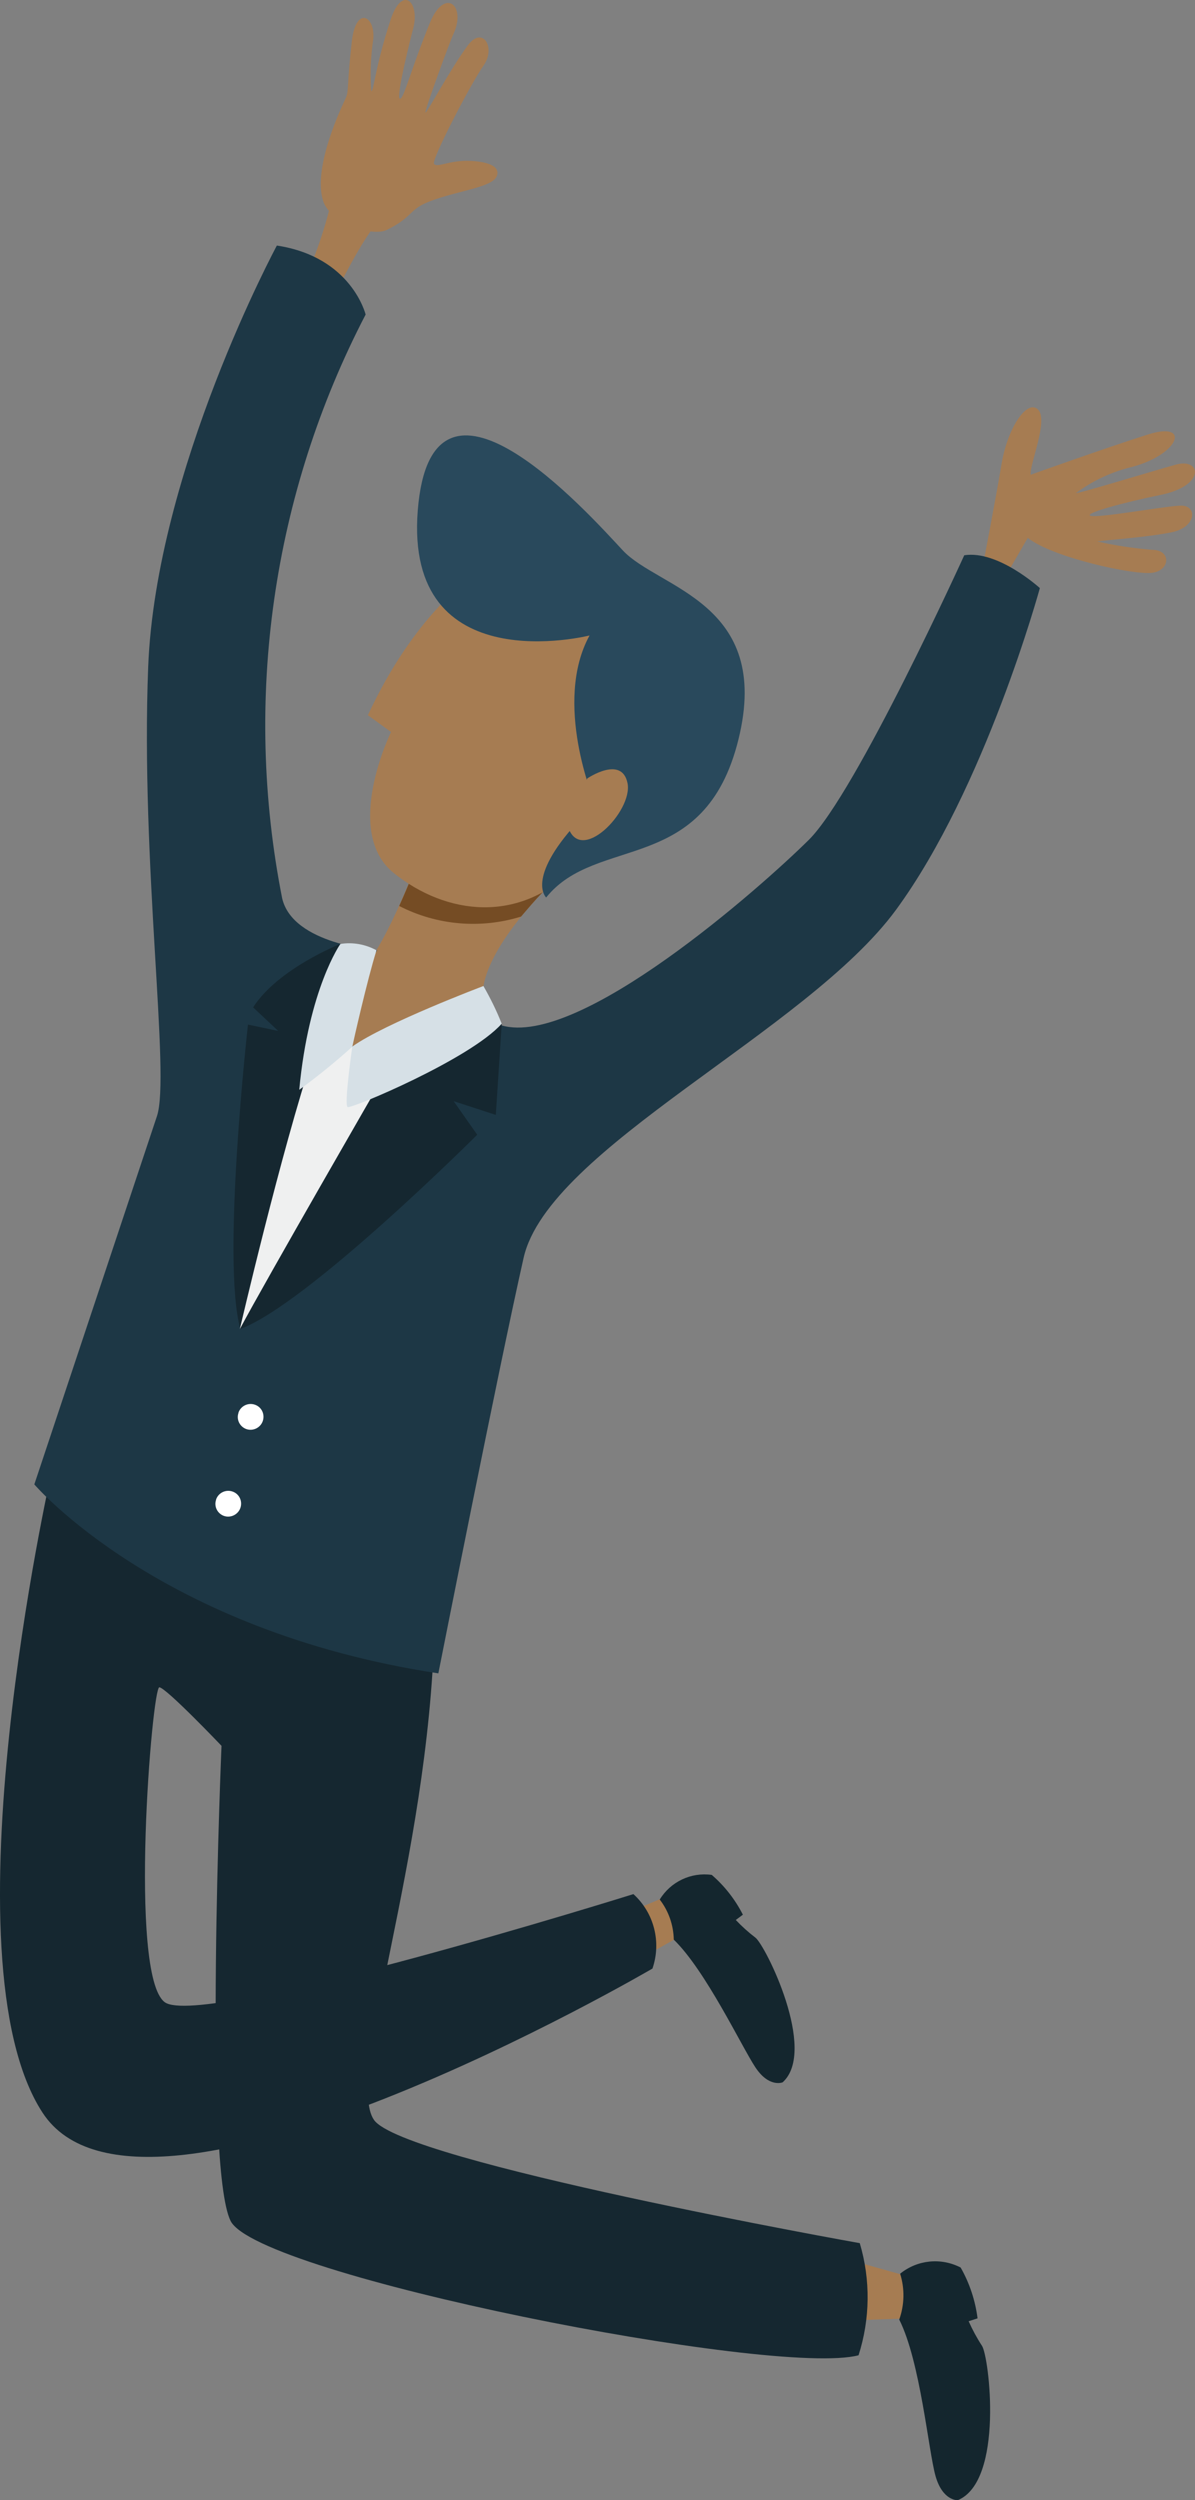
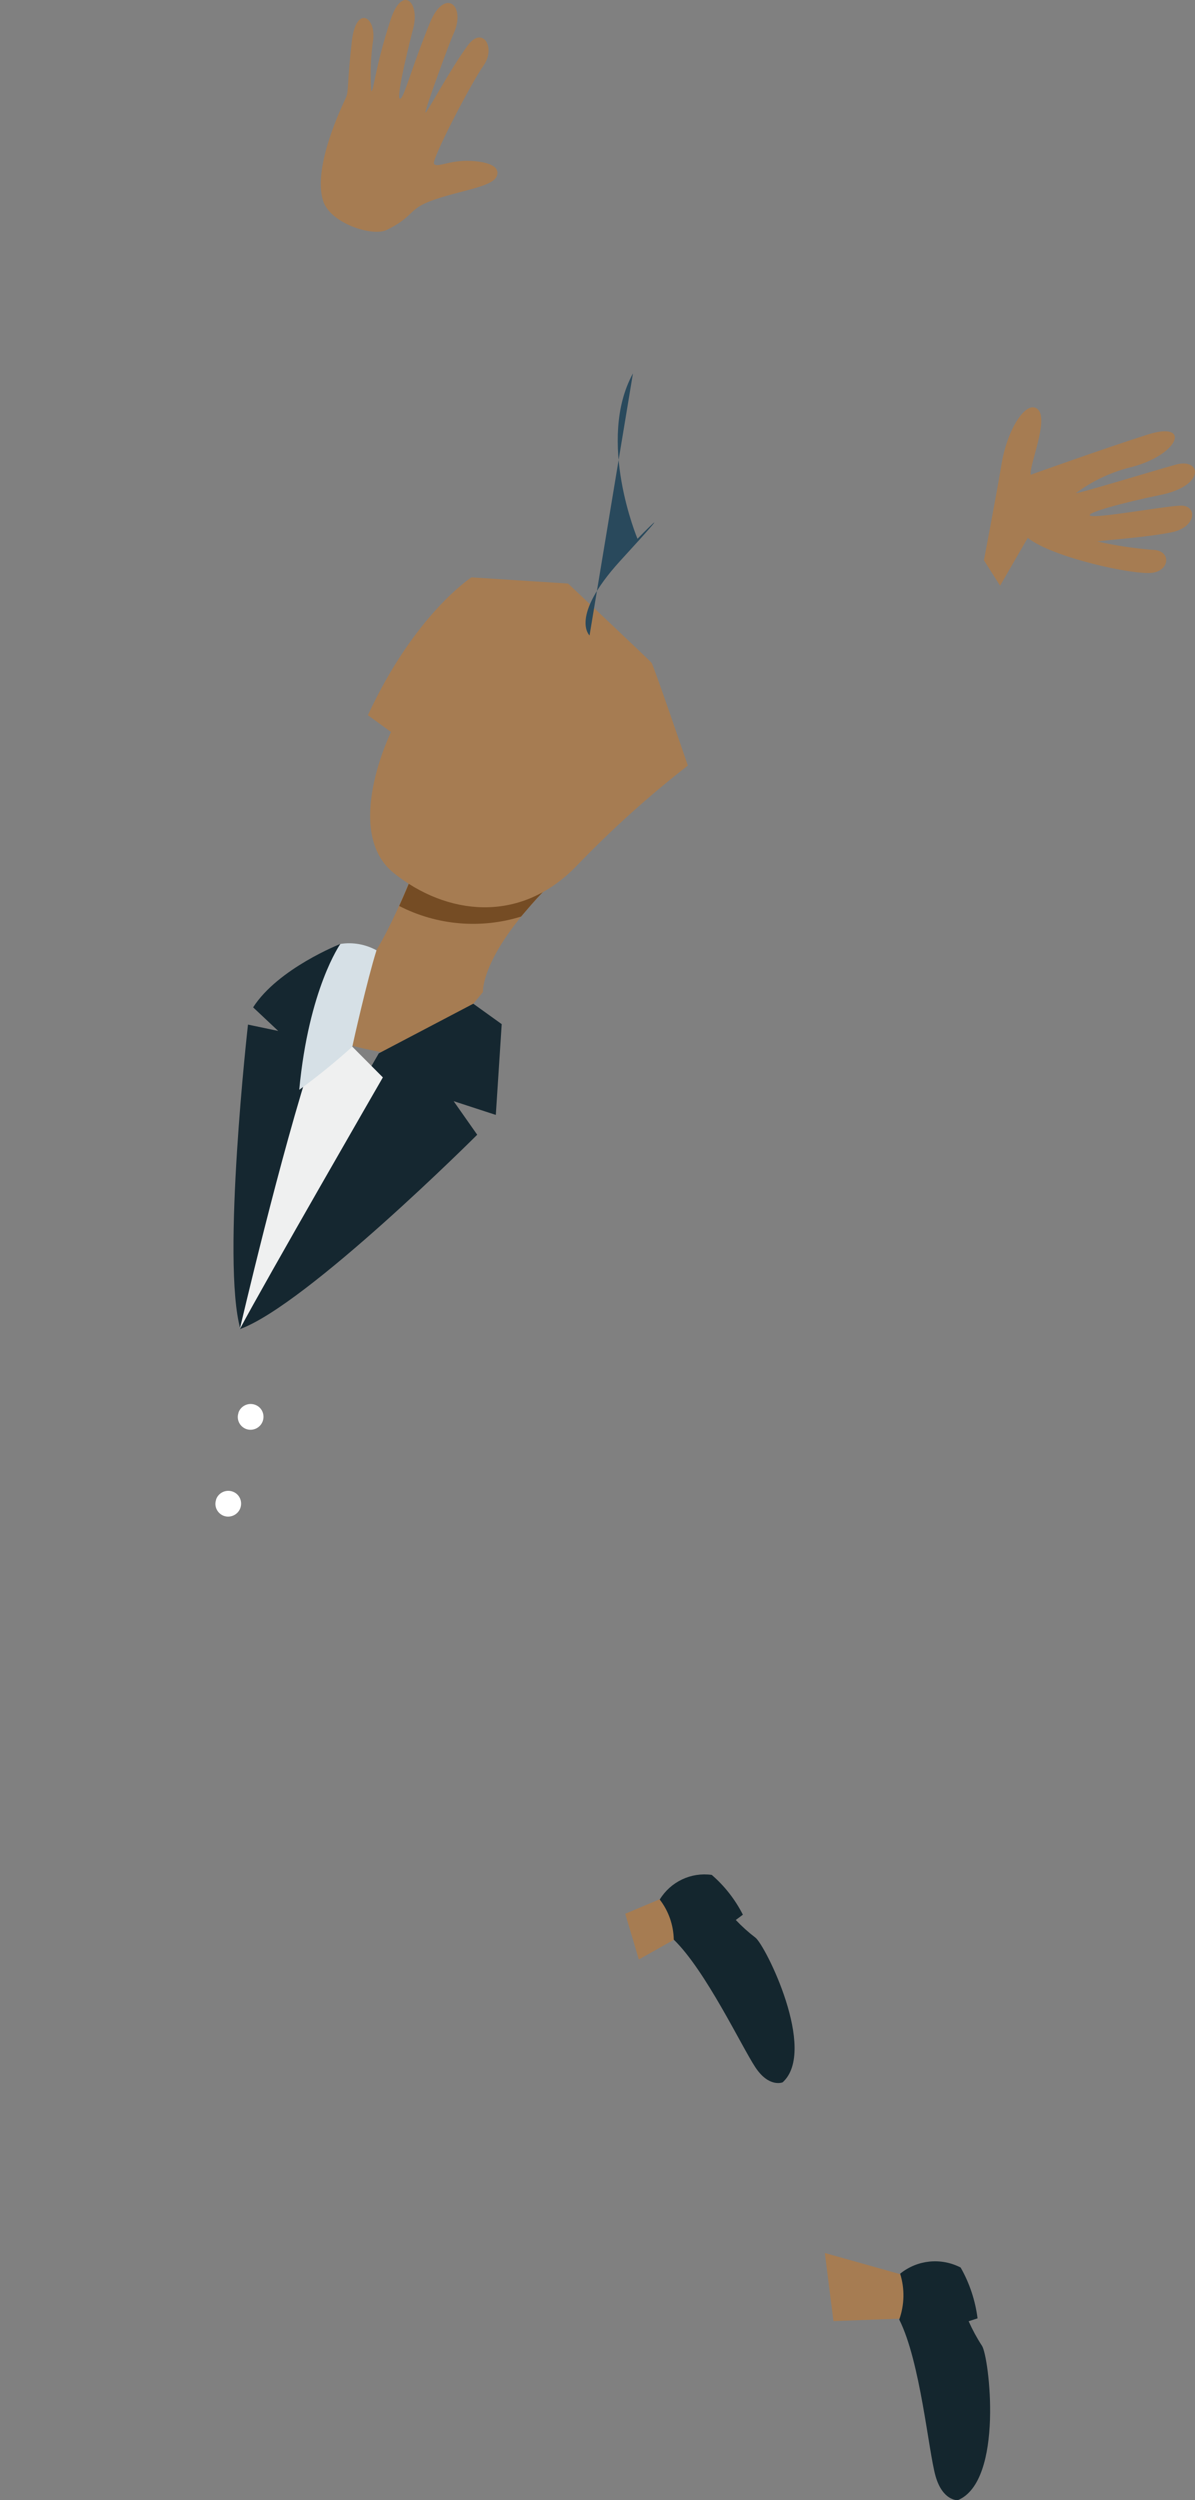
<svg xmlns="http://www.w3.org/2000/svg" viewBox="0 0 79.03 165.25">
  <rect x="0" y="0" width="79.03" height="165.25" fill="#808080" stroke="none" />
  <defs>
    <style>
      .cls-1 {
        fill: #fff;
      }

      .cls-2 {
        fill: #eff0f0;
      }

      .cls-3 {
        fill: #a67c52;
      }

      .cls-4 {
        fill: #d6e0e6;
      }

      .cls-5 {
        fill: #152730;
      }

      .cls-6 {
        fill: #14262e;
      }

      .cls-7 {
        fill: #1d3745;
      }

      .cls-8 {
        fill: #29495c;
      }

      .cls-9 {
        fill: #754c24;
      }
    </style>
  </defs>
  <g id="art" />
  <g id="object" />
  <g id="background" />
  <g id="people">
    <g id="man_leap">
      <polygon class="cls-3" points="43.96 125.39 41.35 126.49 42.25 129.51 44.72 128.12 43.96 125.39" />
      <polygon class="cls-3" points="59.92 150.42 54.55 148.91 55.12 153.41 60.11 153.23 59.92 150.42" />
      <path class="cls-3" d="M25.57,15.2c1.61-.78,1.5-1.29,2.54-1.76,1.78-.8,4.46-1,4.75-1.81s-1.12-1-2-1c-1.22,0-2,.48-2.16,.19s2.44-5.3,3.28-6.49-.07-2.66-1.05-1.32c-1.21,1.65-2.68,4.44-2.79,4.43s1.6-4.67,1.85-5.2c.87-1.88-.58-3.11-1.56-.73-1.3,3.19-1.77,5.2-2,5s.76-4.13,.9-4.64c.45-1.75-.73-2.87-1.49-.59-1.1,3.36-1.12,4.85-1.29,4.73-.08-1.15-.03-2.31,.14-3.45,.12-1.52-1.15-2.18-1.42,.16-.34,3-.19,3.28-.4,3.75s-2.2,4.51-1.51,6.78c.45,1.51,3.27,2.41,4.21,1.95Z" />
-       <path class="cls-3" d="M25.33,14.39c-1,.61-3,4.73-3,4.73l-2.38-.2c1-2.12,1.74-4.36,2.19-6.67l2.74,.09,.45,2.05Z" />
      <path class="cls-3" d="M27.53,57.11s-2.18,5.93-4,7.45-.72,4.11-.68,4.37,5.53,1.25,5.65,.94,3.44-4.3,3.44-4.3c0,0-.17-2.32,4-6.64,3.31-3.46-8.41-1.82-8.41-1.82Z" />
      <path class="cls-3" d="M65.07,37.03s.76-3.95,1.17-6.38,1.7-4.28,2.41-3.58-.58,3.66-.49,4.31c0,0,4.91-1.76,7.75-2.66s2.14,1.27-1,2.13c-1.36,.32-2.63,.91-3.75,1.74,.11,.06,4.91-1.41,6.6-1.88s2,1.39-1,2c-2.56,.52-5.21,1.26-4.61,1.39s4.67-.61,5.87-.68,1.14,1.42-.53,1.76-4.43,.52-4.92,.61c1.2,.27,2.41,.45,3.63,.55,1.26,0,1.21,1.36,0,1.52s-6.58-1-8.23-2.31l-1.83,3.16-1.07-1.68Z" />
-       <path class="cls-5" d="M3.38,97.43s-7.21,32-.57,42.2,40.34-9.52,40.34-9.52c.6-1.74,.11-3.68-1.26-4.92,0,0-28.59,8.94-31,7.14s-.83-20.87-.35-20.81,4.11,3.87,4.11,3.87c0,0-1.19,27.8,.6,31.4s36,10.34,41.53,8.88c.77-2.41,.8-4.99,.08-7.41,0,0-30.23-5.38-32.13-8.15s3.61-17.09,4-32.45l-23.1-10.92-2.25,.69Z" />
      <path class="cls-6" d="M43.63,125.55c.72-1.18,2.07-1.82,3.44-1.63,.85,.73,1.55,1.63,2.06,2.63l-.47,.35c.4,.42,.83,.81,1.29,1.16,.66,.48,4.13,7.47,1.81,9.57,0,0-.9,.38-1.81-1s-3.29-6.4-5.39-8.43c-.02-.96-.34-1.89-.93-2.65Z" />
      <path class="cls-6" d="M59.53,150.28c1.13-.92,2.7-1.08,4-.41,.59,1.03,.97,2.18,1.12,3.36l-.59,.19c.25,.56,.54,1.1,.88,1.62,.48,.71,1.47,8.94-1.6,10.21,0,0-1,.06-1.47-1.6s-1-7.56-2.4-10.34c.35-.98,.37-2.04,.06-3.03Z" />
      <path class="cls-9" d="M26.4,59.88c.68-1.49,1.13-2.73,1.13-2.73,0,0,11.72-1.68,8.36,1.82-.55,.57-1,1.11-1.43,1.61-2.67,.83-5.57,.58-8.06-.7Z" />
      <path class="cls-3" d="M31.18,38.16s-3.74,2.41-6.85,9.11l1.53,1.11s-3.23,6.59,.19,9.33,8.31,3.44,12.09-.49c2.29-2.38,4.74-4.59,7.35-6.62,0,0-2.26-6.61-2.4-6.79s-5.52-5.24-5.52-5.24l-6.39-.41Z" />
-       <path class="cls-8" d="M38.99,42s-12.27,3.11-11.36-8.28,11.2,.13,13.56,2.66,9.88,3.43,7.65,12.48-9.37,6.28-12.72,10.46c0,0-1.34-1.22,2-4.9,4.33-4.72,1.17-1.49,1.17-1.49,0,0-2.73-6.5-.3-10.93Z" />
-       <path class="cls-7" d="M24.18,20.79s-.92-3.81-5.87-4.56c0,0-8,14.84-8.51,27.85s1.48,27,.58,29.69L2.27,98.11s8.25,9.69,26.72,12.49c0,0,4-20.23,5.64-27.47s18.73-14.95,24.63-23,9.51-21.26,9.51-21.26c0,0-2.76-2.52-5-2.17,0,0-7.14,15.7-10.28,18.81s-15.18,13.78-20.33,12.26l-1.21-2.52-7.32,4.64-3-1.63,3.31-5.45s-5.57-.37-6.28-3.44c-2.59-13.11-.65-26.72,5.52-38.58Z" />
+       <path class="cls-8" d="M38.99,42c0,0-1.34-1.22,2-4.9,4.33-4.72,1.17-1.49,1.17-1.49,0,0-2.73-6.5-.3-10.93Z" />
      <path class="cls-5" d="M30,72.78l1.56,2.22s-11.26,11.24-15.7,12.85l4.65-10.34,4.54-7.89,6.25-3.28,1.88,1.35-.39,6-2.79-.91Z" />
      <path class="cls-5" d="M22.51,62.39s-4.11,1.61-5.77,4.19l1.66,1.56-2-.42s-1.77,15.67-.5,20.13c0,0,5.29-17.13,6.5-19.26,.76-1.41,1.1-3.01,1-4.61l-.89-1.59Z" />
      <path class="cls-2" d="M25.32,71.21s-7.84,13.58-9.46,16.64c0,0,2.74-11.78,4.87-18.17l2.57-.5,2.02,2.03Z" />
-       <path class="cls-4" d="M31.97,65.17s-6.49,2.45-8.67,4c0,0-.56,3.87-.31,4s8.12-3.18,10.19-5.51c-.34-.86-.75-1.69-1.21-2.49Z" />
      <path class="cls-4" d="M24.9,62.81c-.73-.4-1.57-.55-2.39-.42,0,0-2.09,2.95-2.72,9.64,1.22-.89,2.39-1.84,3.51-2.85,.05-.26,.99-4.44,1.6-6.37Z" />
      <path class="cls-1" d="M15.77,93.37c.15-.44,.63-.68,1.08-.53s.68,.63,.53,1.08c-.15,.44-.63,.68-1.07,.54-.45-.15-.69-.63-.54-1.07h0Z" />
      <path class="cls-1" d="M14.29,99.11c.15-.44,.63-.68,1.08-.53s.68,.63,.53,1.08c-.15,.44-.63,.68-1.07,.54-.45-.15-.69-.63-.54-1.07h0Z" />
-       <path class="cls-3" d="M38.84,51.45s2.28-1.55,2.66,.31-3.17,5.49-3.95,2.83l1.29-3.14Z" />
    </g>
  </g>
</svg>